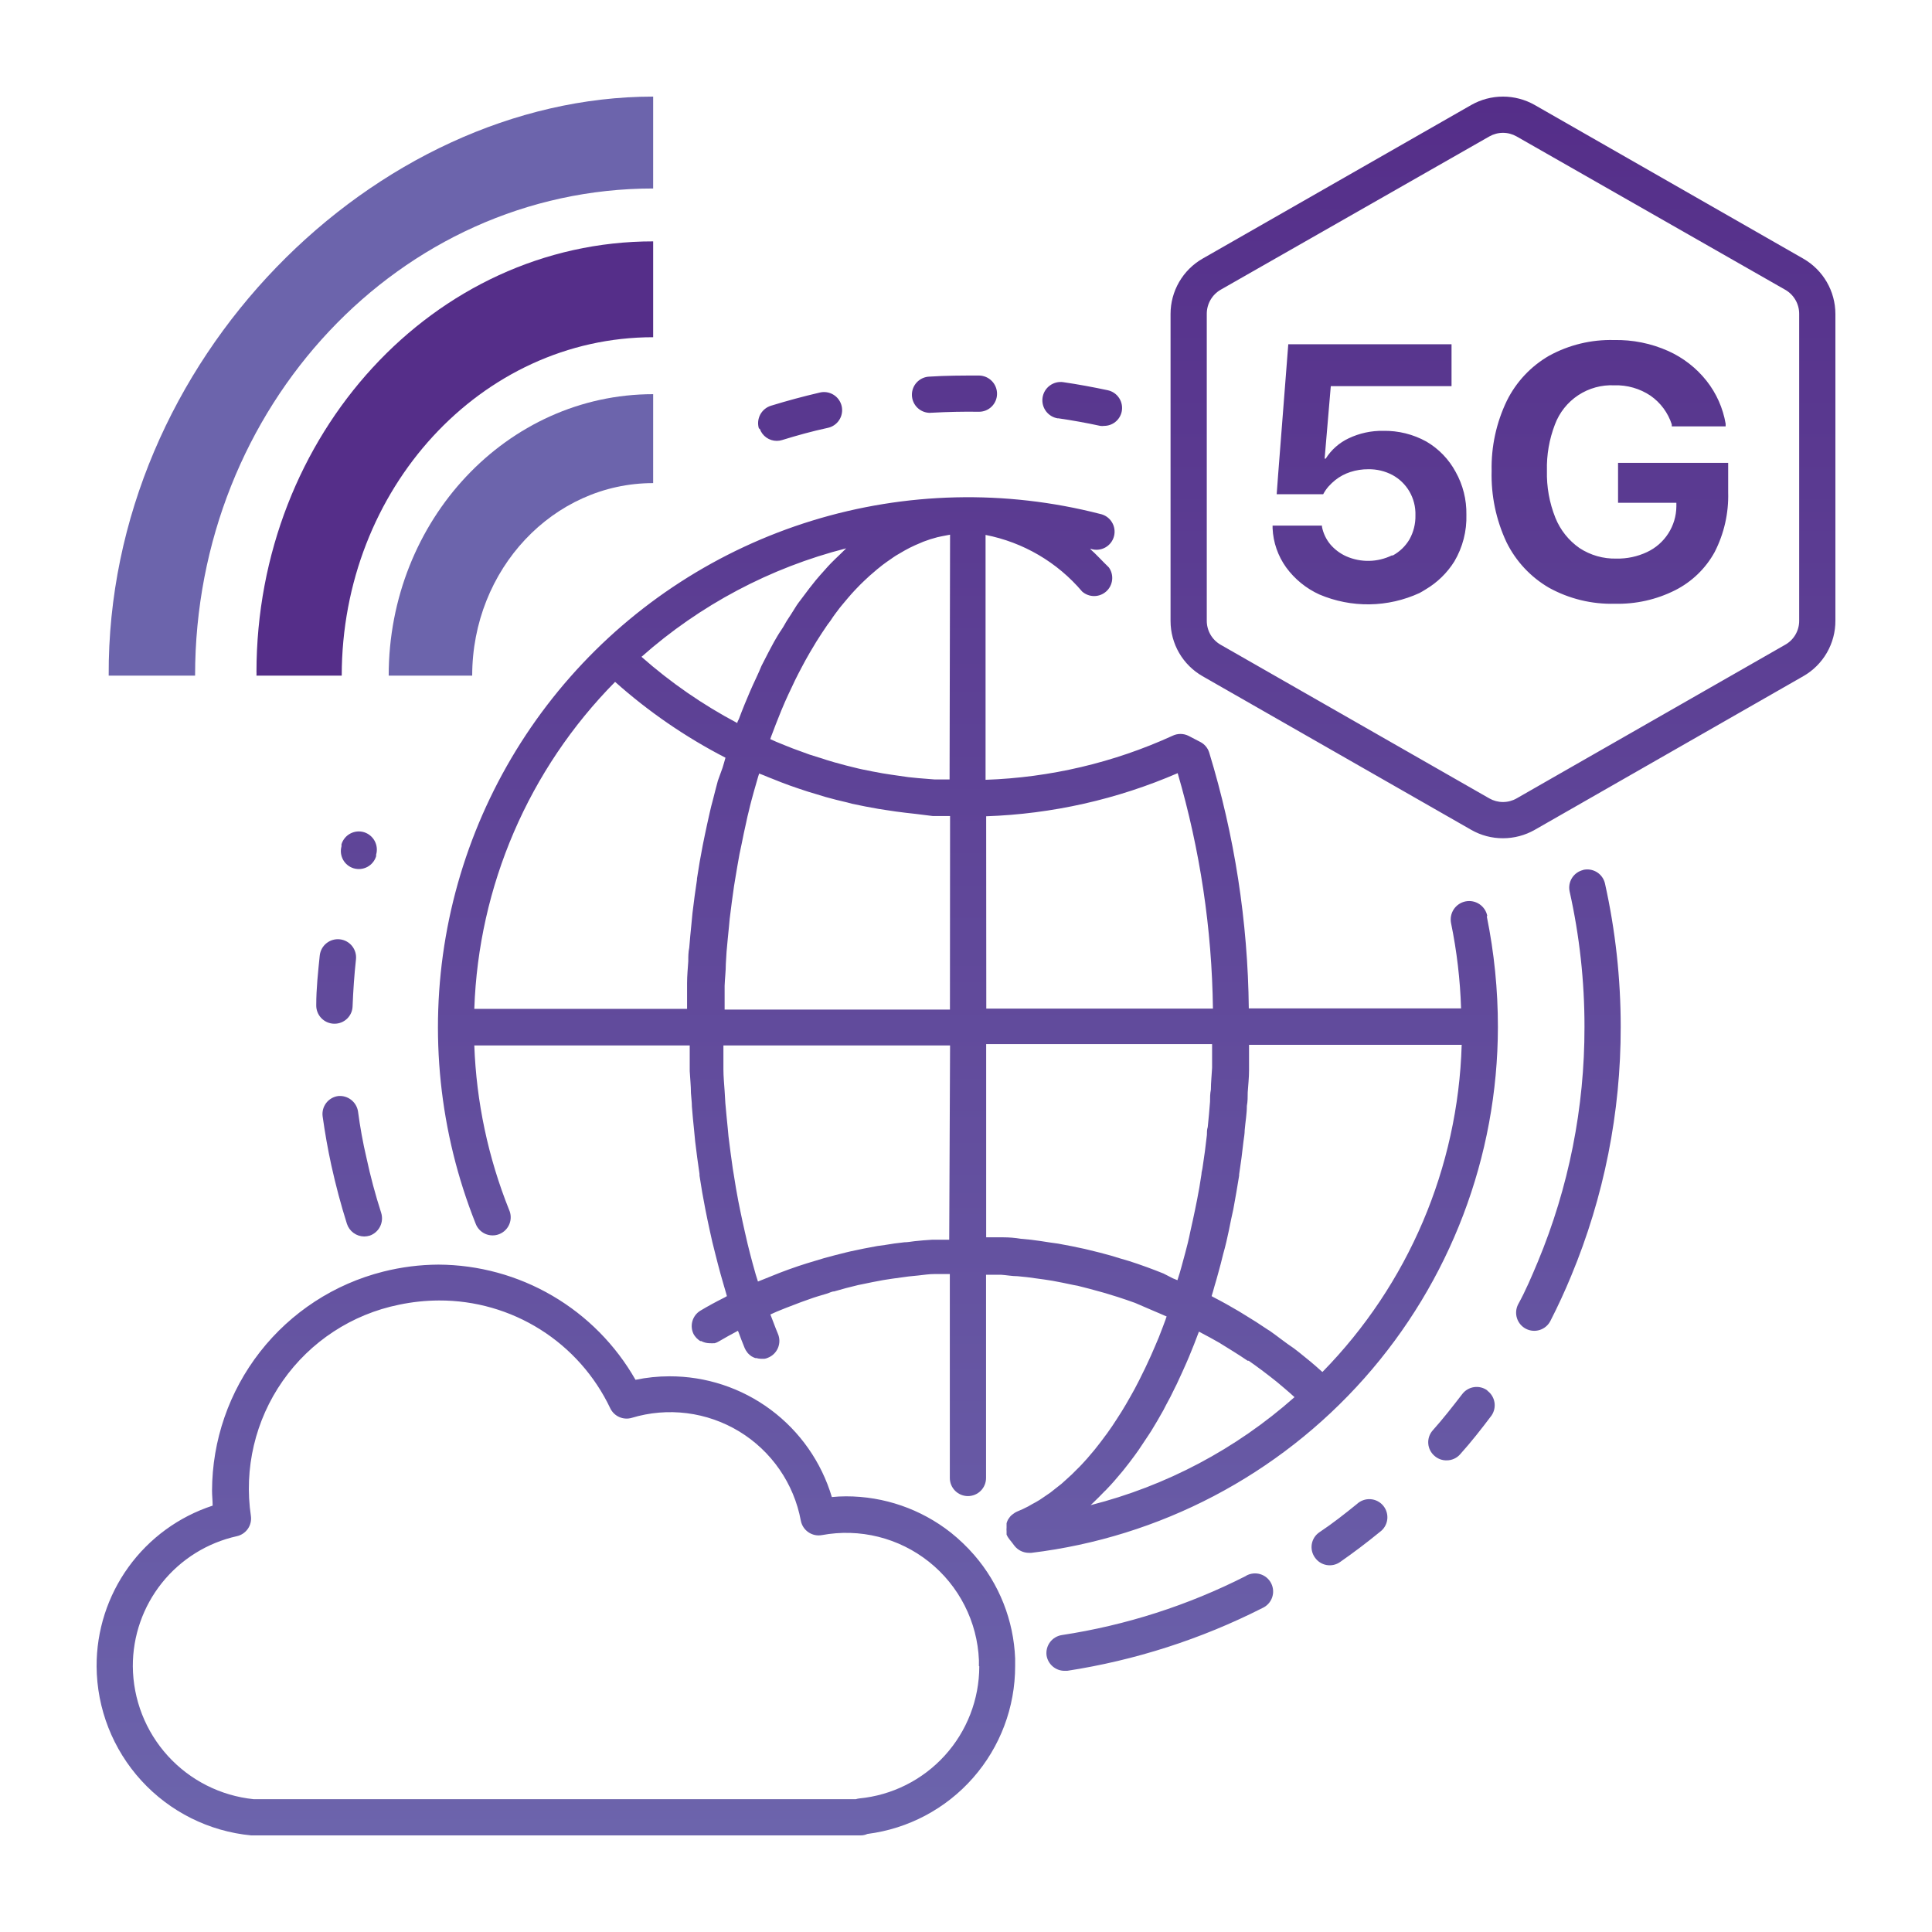
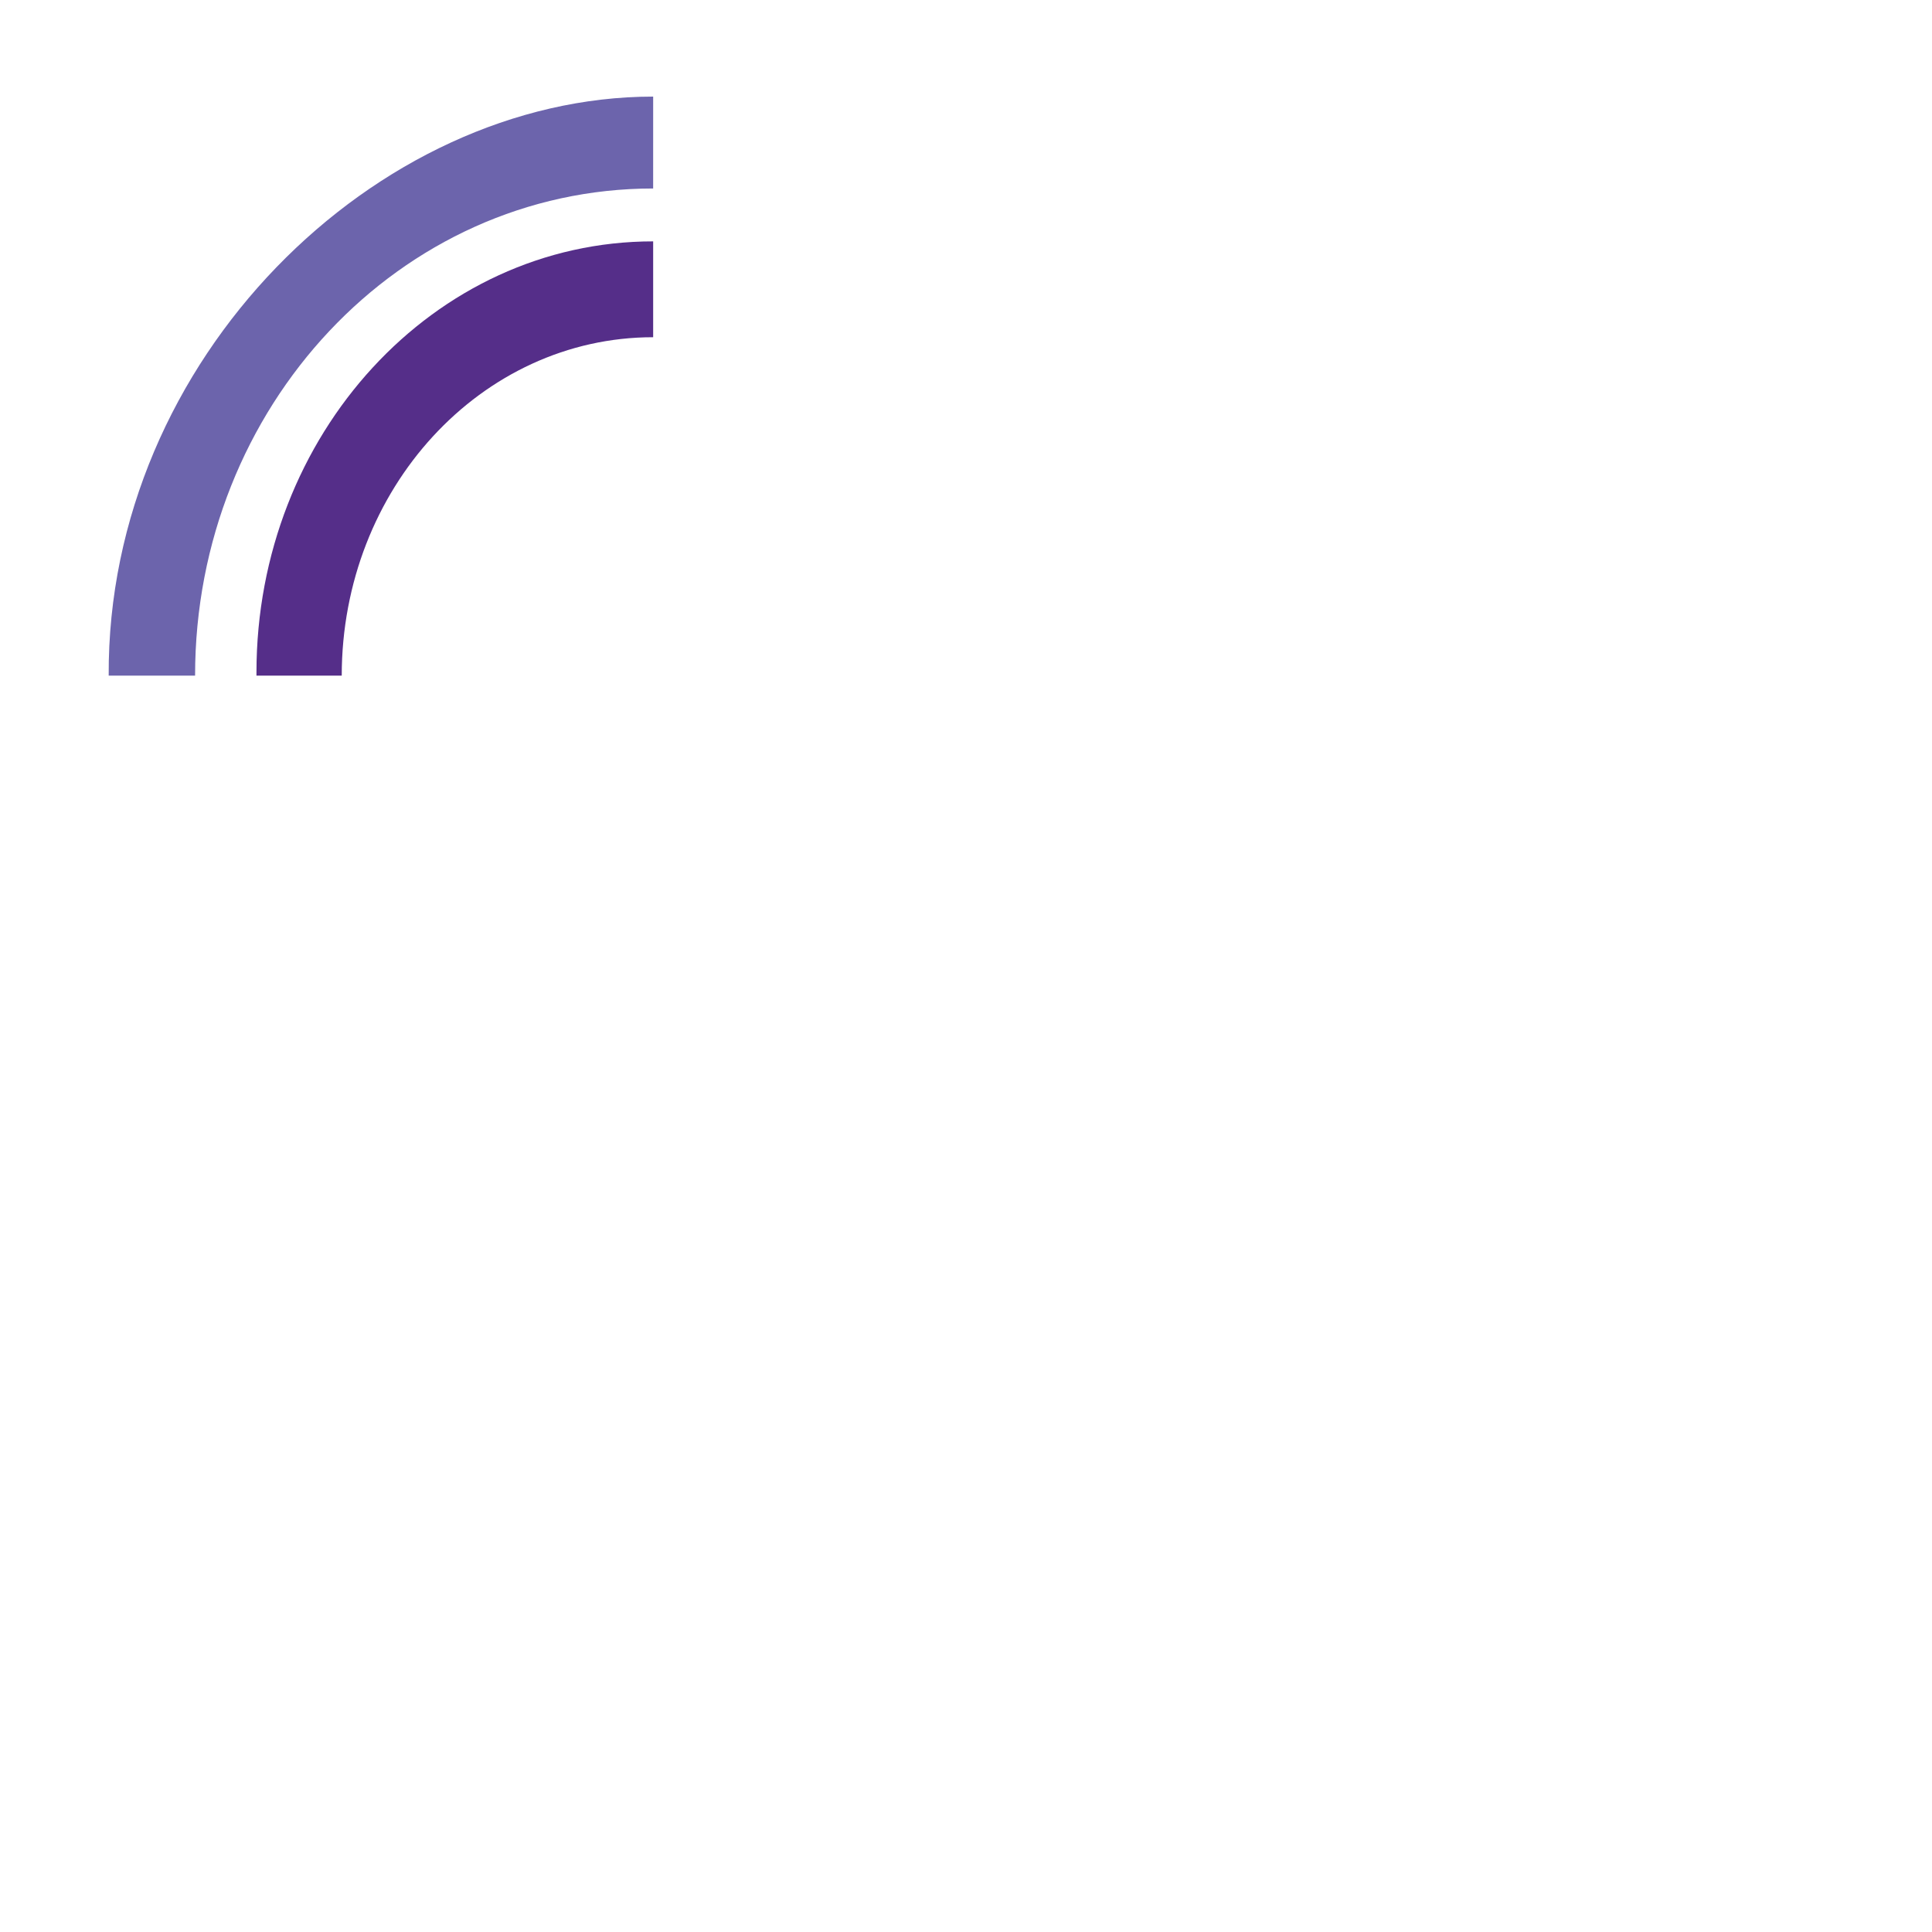
<svg xmlns="http://www.w3.org/2000/svg" width="160" height="160" viewBox="0 0 160 160" fill="none">
-   <path d="M26.19 83.23C26.19 81.87 26.34 80.49 26.48 79.13C26.523 78.732 26.721 78.367 27.033 78.116C27.344 77.865 27.742 77.747 28.14 77.79C28.538 77.832 28.903 78.031 29.154 78.342C29.405 78.654 29.523 79.052 29.48 79.45C29.34 80.73 29.25 82.04 29.2 83.33C29.19 83.718 29.028 84.087 28.75 84.358C28.471 84.629 28.099 84.78 27.71 84.78H27.65C27.251 84.767 26.874 84.597 26.6 84.306C26.327 84.016 26.179 83.629 26.19 83.23ZM29.65 92.05C29.591 91.666 29.387 91.32 29.08 91.082C28.773 90.844 28.387 90.732 28 90.77C27.606 90.825 27.25 91.033 27.01 91.35C26.77 91.667 26.666 92.066 26.72 92.46C26.91 93.82 27.15 95.18 27.44 96.51C27.8 98.14 28.23 99.77 28.73 101.35C28.828 101.653 29.02 101.917 29.276 102.105C29.533 102.294 29.842 102.397 30.16 102.4C30.316 102.397 30.471 102.373 30.62 102.33C30.991 102.2 31.297 101.932 31.474 101.581C31.651 101.231 31.685 100.825 31.57 100.45C31.087 98.951 30.68 97.429 30.35 95.89C30.05 94.62 29.82 93.33 29.65 92.05ZM29.29 71.91C29.669 72.022 30.078 71.98 30.426 71.793C30.774 71.605 31.035 71.288 31.15 70.91V70.78C31.26 70.401 31.216 69.994 31.029 69.646C30.842 69.298 30.527 69.038 30.15 68.92C29.77 68.805 29.359 68.845 29.008 69.033C28.657 69.22 28.396 69.539 28.28 69.92V70.09C28.178 70.465 28.226 70.865 28.415 71.206C28.603 71.546 28.918 71.798 29.29 71.91ZM103.19 130.51C98.398 132.947 93.246 134.601 87.93 135.41C87.543 135.472 87.195 135.681 86.96 135.995C86.725 136.308 86.621 136.701 86.67 137.09C86.725 137.444 86.904 137.768 87.175 138.002C87.446 138.237 87.792 138.367 88.15 138.37H88.38C94.011 137.502 99.469 135.747 104.55 133.17C104.735 133.087 104.902 132.967 105.039 132.817C105.177 132.668 105.283 132.492 105.35 132.3C105.418 132.108 105.446 131.905 105.432 131.702C105.419 131.5 105.364 131.302 105.272 131.121C105.18 130.94 105.052 130.779 104.896 130.649C104.74 130.519 104.559 130.422 104.364 130.364C104.169 130.306 103.965 130.288 103.763 130.312C103.561 130.335 103.366 130.399 103.19 130.5V130.51ZM123.19 115.16C122.872 114.921 122.472 114.819 122.078 114.875C121.684 114.931 121.329 115.142 121.09 115.46C120.32 116.46 119.5 117.51 118.65 118.46C118.519 118.607 118.42 118.779 118.356 118.966C118.293 119.153 118.268 119.35 118.282 119.546C118.295 119.743 118.349 119.935 118.438 120.11C118.527 120.286 118.65 120.442 118.8 120.57C119.075 120.815 119.432 120.947 119.8 120.94C120.014 120.942 120.226 120.897 120.421 120.809C120.616 120.721 120.79 120.592 120.93 120.43C121.83 119.43 122.7 118.32 123.52 117.23C123.743 116.906 123.83 116.508 123.763 116.121C123.696 115.734 123.479 115.389 123.16 115.16H123.19ZM112.37 124.56C111.37 125.37 110.37 126.16 109.26 126.9C109.098 127.011 108.959 127.153 108.852 127.318C108.746 127.484 108.673 127.669 108.639 127.862C108.604 128.056 108.609 128.254 108.652 128.446C108.695 128.638 108.776 128.82 108.89 128.98C109.001 129.143 109.144 129.283 109.31 129.391C109.475 129.499 109.661 129.572 109.856 129.608C110.05 129.643 110.25 129.639 110.443 129.597C110.636 129.554 110.818 129.474 110.98 129.36C112.1 128.58 113.21 127.74 114.26 126.88C114.429 126.761 114.571 126.61 114.678 126.434C114.786 126.258 114.855 126.062 114.884 125.858C114.912 125.654 114.898 125.446 114.842 125.248C114.787 125.05 114.691 124.865 114.561 124.705C114.431 124.545 114.269 124.414 114.086 124.32C113.903 124.225 113.703 124.169 113.497 124.156C113.292 124.142 113.085 124.171 112.892 124.241C112.698 124.31 112.52 124.419 112.37 124.56ZM131.11 72.05C130.727 72.141 130.395 72.378 130.186 72.711C129.976 73.044 129.906 73.446 129.99 73.83C130.812 77.51 131.224 81.269 131.22 85.04C131.233 91.722 129.917 98.34 127.35 104.51C126.85 105.7 126.35 106.89 125.72 108.03C125.54 108.385 125.508 108.798 125.632 109.177C125.756 109.555 126.025 109.87 126.38 110.05C126.736 110.23 127.148 110.262 127.527 110.138C127.906 110.014 128.22 109.745 128.4 109.39C129.02 108.18 129.6 106.92 130.12 105.66C132.837 99.125 134.231 92.117 134.22 85.04C134.221 81.051 133.785 77.074 132.92 73.18C132.877 72.983 132.794 72.797 132.677 72.633C132.561 72.469 132.412 72.329 132.24 72.224C132.068 72.119 131.877 72.049 131.678 72.019C131.479 71.989 131.275 71.999 131.08 72.05H131.11ZM87.63 34.64C88.8 34.81 89.97 35.02 91.12 35.27C91.226 35.285 91.334 35.285 91.44 35.27C91.777 35.269 92.105 35.154 92.368 34.943C92.631 34.733 92.815 34.439 92.89 34.11C92.933 33.917 92.937 33.719 92.903 33.525C92.869 33.33 92.797 33.145 92.691 32.979C92.585 32.812 92.448 32.669 92.286 32.556C92.125 32.443 91.943 32.362 91.75 32.32C90.53 32.06 89.29 31.83 88.06 31.65C87.662 31.591 87.258 31.694 86.935 31.934C86.612 32.174 86.398 32.532 86.34 32.93C86.282 33.328 86.384 33.732 86.624 34.055C86.864 34.377 87.222 34.592 87.62 34.65L87.63 34.64ZM62.92 35.51C63.022 35.803 63.213 36.056 63.465 36.235C63.718 36.414 64.02 36.511 64.33 36.51C64.483 36.511 64.635 36.487 64.78 36.44C66.01 36.06 67.27 35.71 68.53 35.44C68.728 35.401 68.916 35.323 69.082 35.21C69.249 35.097 69.392 34.952 69.501 34.783C69.611 34.614 69.685 34.424 69.719 34.226C69.754 34.027 69.748 33.824 69.703 33.628C69.657 33.431 69.572 33.246 69.453 33.084C69.335 32.921 69.184 32.784 69.011 32.681C68.839 32.577 68.647 32.51 68.447 32.482C68.248 32.454 68.045 32.467 67.85 32.52C66.52 32.83 65.18 33.19 63.85 33.6C63.66 33.658 63.484 33.753 63.331 33.88C63.178 34.006 63.051 34.162 62.958 34.337C62.865 34.513 62.808 34.705 62.789 34.903C62.771 35.101 62.791 35.3 62.85 35.49C62.85 35.49 62.91 35.5 62.92 35.51ZM77.09 34.18H77.18C78.46 34.11 79.77 34.08 81.07 34.1C81.464 34.103 81.842 33.95 82.123 33.674C82.404 33.399 82.565 33.023 82.57 32.63C82.576 32.231 82.423 31.846 82.146 31.56C81.868 31.273 81.489 31.108 81.09 31.1C79.72 31.1 78.33 31.1 76.98 31.19C76.783 31.195 76.589 31.239 76.409 31.319C76.229 31.4 76.067 31.515 75.931 31.657C75.657 31.946 75.51 32.332 75.52 32.73C75.531 33.128 75.699 33.505 75.988 33.779C76.277 34.053 76.662 34.2 77.06 34.19L77.09 34.18ZM152 26V51.39C152.006 52.325 151.762 53.245 151.295 54.055C150.827 54.865 150.153 55.537 149.34 56L129.59 67.3L127.09 68.73C126.291 69.182 125.388 69.42 124.47 69.42C123.552 69.423 122.648 69.185 121.85 68.73L99.59 56C98.785 55.539 98.115 54.874 97.65 54.072C97.184 53.269 96.94 52.358 96.94 51.43V26C96.94 25.071 97.185 24.158 97.65 23.354C98.115 22.55 98.784 21.883 99.59 21.42L121.85 8.69C122.649 8.238 123.552 8 124.47 8C125.388 8 126.291 8.238 127.09 8.69L149.34 21.42C150.147 21.882 150.818 22.549 151.285 23.353C151.752 24.157 151.998 25.07 152 26ZM149 26C149.003 25.595 148.897 25.196 148.695 24.845C148.493 24.493 148.202 24.202 147.85 24L125.6 11.3C125.256 11.104 124.866 11 124.47 11C124.074 11 123.684 11.104 123.34 11.3L101.08 24C100.731 24.204 100.442 24.496 100.242 24.847C100.042 25.198 99.938 25.596 99.94 26V51.39C99.936 51.794 100.039 52.193 100.239 52.544C100.44 52.896 100.73 53.188 101.08 53.39L123.34 66.12C123.684 66.316 124.074 66.42 124.47 66.42C124.866 66.42 125.256 66.316 125.6 66.12L128.48 64.47L147.85 53.39C148.203 53.19 148.496 52.899 148.698 52.547C148.9 52.195 149.005 51.796 149 51.39V26ZM118.13 36.57C117.036 35.964 115.801 35.657 114.55 35.68C113.562 35.663 112.583 35.875 111.69 36.3C110.91 36.667 110.251 37.25 109.79 37.98H109.7L110.21 31.98H120.21V28.51H106.69L105.85 39.3L105.73 40.93H109.58C109.702 40.701 109.85 40.486 110.02 40.29C110.195 40.095 110.386 39.914 110.59 39.75C110.961 39.459 111.381 39.235 111.83 39.09C112.311 38.934 112.814 38.857 113.32 38.86C114.017 38.849 114.705 39.014 115.32 39.34C115.895 39.654 116.375 40.117 116.71 40.68C117.065 41.285 117.242 41.978 117.22 42.68C117.235 43.379 117.062 44.07 116.72 44.68C116.389 45.234 115.916 45.69 115.35 46H115.26C114.674 46.283 114.034 46.437 113.383 46.449C112.732 46.461 112.086 46.332 111.49 46.07C110.978 45.84 110.523 45.498 110.16 45.07C109.819 44.653 109.586 44.158 109.48 43.63V43.53H105.39V43.75C105.441 44.92 105.834 46.05 106.52 47C107.228 47.965 108.171 48.733 109.26 49.23C110.575 49.79 111.993 50.069 113.423 50.049C114.852 50.028 116.262 49.708 117.56 49.11C117.74 49.02 117.9 48.91 118.07 48.81C119.033 48.24 119.846 47.448 120.44 46.5C121.134 45.327 121.481 43.982 121.44 42.62C121.462 41.382 121.155 40.16 120.55 39.08C119.989 38.037 119.152 37.169 118.13 36.57ZM134 41.64H138.83V41.94C138.822 42.735 138.59 43.511 138.16 44.18C137.73 44.849 137.12 45.383 136.4 45.72C135.607 46.094 134.737 46.278 133.86 46.26C132.779 46.286 131.715 45.983 130.81 45.39C129.913 44.766 129.218 43.894 128.81 42.88C128.314 41.641 128.076 40.314 128.11 38.98C128.077 37.676 128.302 36.378 128.77 35.16C129.14 34.167 129.816 33.317 130.7 32.732C131.584 32.148 132.631 31.86 133.69 31.91C134.755 31.876 135.805 32.177 136.69 32.77C137.521 33.35 138.139 34.186 138.45 35.15V35.31H142.91V35.09C142.688 33.793 142.145 32.573 141.33 31.54C140.486 30.475 139.399 29.628 138.16 29.07C136.746 28.438 135.209 28.127 133.66 28.16C131.787 28.111 129.934 28.559 128.29 29.46C126.781 30.331 125.563 31.628 124.79 33.19C123.918 35 123.486 36.991 123.53 39C123.475 41.035 123.896 43.056 124.76 44.9C125.537 46.481 126.766 47.797 128.29 48.68C129.954 49.595 131.832 50.051 133.73 50C135.464 50.044 137.181 49.659 138.73 48.88C140.114 48.18 141.254 47.079 142 45.72C142.784 44.19 143.169 42.488 143.12 40.77V38.33H134V41.64ZM84.07 137.35C84.07 137.56 84.07 137.76 84.07 137.97C84.075 141.382 82.834 144.678 80.58 147.239C78.327 149.801 75.215 151.451 71.83 151.88C71.655 151.961 71.463 152.002 71.27 152H20.8C17.312 151.666 14.071 150.049 11.707 147.462C9.342 144.876 8.021 141.504 8 138C7.988 135.05 8.911 132.172 10.638 129.78C12.365 127.388 14.806 125.606 17.61 124.69C17.61 124.26 17.56 123.86 17.56 123.46C17.57 119.289 18.969 115.24 21.537 111.953C24.105 108.666 27.695 106.328 31.74 105.31C33.234 104.933 34.769 104.738 36.31 104.73C39.629 104.745 42.885 105.635 45.75 107.31C48.615 108.985 50.988 111.386 52.63 114.27C53.551 114.078 54.489 113.981 55.43 113.98C58.453 113.97 61.397 114.939 63.823 116.742C66.249 118.544 68.027 121.083 68.89 123.98C69.279 123.94 69.669 123.92 70.06 123.92C73.209 123.915 76.266 124.972 78.74 126.92C79.442 127.48 80.091 128.102 80.68 128.78C82.751 131.168 83.947 134.191 84.07 137.35ZM81.07 137.97C81.07 137.8 81.07 137.65 81.07 137.48C81.004 135.906 80.6 134.364 79.885 132.96C79.171 131.555 78.164 130.32 76.931 129.339C75.699 128.358 74.27 127.653 72.741 127.271C71.212 126.89 69.619 126.842 68.07 127.13C67.876 127.166 67.677 127.164 67.485 127.123C67.292 127.082 67.109 127.004 66.947 126.892C66.784 126.781 66.645 126.639 66.537 126.473C66.43 126.308 66.356 126.124 66.32 125.93C66.037 124.41 65.436 122.967 64.557 121.696C63.678 120.424 62.541 119.351 61.221 118.548C59.9 117.746 58.424 117.23 56.891 117.036C55.357 116.841 53.8 116.972 52.32 117.42C51.978 117.522 51.611 117.498 51.285 117.353C50.958 117.208 50.694 116.952 50.54 116.63C49.268 113.949 47.259 111.685 44.748 110.104C42.237 108.523 39.328 107.689 36.36 107.7C35.248 107.704 34.139 107.821 33.05 108.05C29.15 108.839 25.702 111.096 23.419 114.355C21.136 117.614 20.191 121.625 20.78 125.56C20.829 125.931 20.737 126.308 20.523 126.615C20.308 126.922 19.986 127.138 19.62 127.22C17.169 127.763 14.977 129.129 13.409 131.09C11.841 133.051 10.991 135.489 11 138C11.02 140.743 12.052 143.382 13.897 145.412C15.742 147.442 18.271 148.719 21 149H70.88C70.968 148.97 71.058 148.95 71.15 148.94C73.872 148.679 76.398 147.414 78.238 145.391C80.077 143.369 81.098 140.734 81.1 138L81.07 137.97ZM123.13 75.89C123.743 78.905 124.051 81.973 124.05 85.05C124.038 95.775 120.101 106.125 112.983 114.147C105.865 122.17 96.057 127.311 85.41 128.6H85.23C84.993 128.602 84.758 128.549 84.544 128.445C84.331 128.341 84.144 128.189 84 128C83.88 127.83 83.75 127.67 83.62 127.51L83.56 127.43C83.478 127.326 83.411 127.212 83.36 127.09C83.36 127.04 83.36 126.98 83.36 126.92V126.82C83.35 126.713 83.35 126.606 83.36 126.5C83.355 126.403 83.355 126.306 83.36 126.21V126.15C83.381 126.074 83.407 126.001 83.44 125.93C83.459 125.898 83.475 125.864 83.49 125.83L83.61 125.66L83.68 125.57C83.732 125.515 83.789 125.464 83.85 125.42C83.85 125.42 83.85 125.42 83.93 125.36C84.016 125.292 84.11 125.235 84.21 125.19C84.534 125.06 84.851 124.913 85.16 124.75L85.47 124.57C85.68 124.46 85.88 124.35 86.09 124.22L86.46 123.97L87 123.6L87.39 123.29L87.9 122.89L88.3 122.53L88.78 122.09L89.18 121.69C89.34 121.54 89.49 121.38 89.65 121.21L90.04 120.78L90.49 120.25C90.62 120.1 90.75 119.94 90.87 119.78C90.99 119.62 91.17 119.41 91.31 119.21C91.45 119.01 91.56 118.88 91.69 118.7L92.11 118.1L92.47 117.55L92.88 116.91L93.23 116.33L93.62 115.65L93.96 115.04L94.34 114.31L94.65 113.68C94.78 113.43 94.9 113.17 95.02 112.91L95.32 112.26L95.68 111.43C95.77 111.21 95.86 110.99 95.96 110.77L96.3 109.89C96.38 109.66 96.47 109.44 96.55 109.22C96.55 109.15 96.6 109.09 96.62 109.03L96.12 108.81L95.37 108.49L94 107.9L93.26 107.64C92.793 107.48 92.323 107.33 91.85 107.19C91.65 107.13 91.45 107.06 91.24 107.01C90.57 106.82 89.89 106.64 89.24 106.48L88.91 106.42C88.33 106.29 87.75 106.18 87.17 106.07L86.46 105.96L85.06 105.77L84.27 105.69C83.82 105.69 83.36 105.6 82.91 105.57H82.12H81.66V122.4C81.66 122.798 81.502 123.179 81.221 123.461C80.939 123.742 80.558 123.9 80.16 123.9C79.762 123.9 79.381 123.742 79.1 123.461C78.818 123.179 78.66 122.798 78.66 122.4V105.51H78.19H77.41C76.95 105.51 76.5 105.58 76.05 105.63L75.25 105.71L73.86 105.9L73.15 106.01C72.56 106.12 71.97 106.23 71.38 106.36L71.08 106.42C70.4 106.58 69.72 106.76 69.08 106.95C68.88 106.95 68.69 107.07 68.49 107.13C68.01 107.27 67.49 107.42 67.06 107.58L66.33 107.84L65.05 108.33L64.31 108.63L63.8 108.86C63.87 109.05 63.94 109.24 64.02 109.43C64.042 109.501 64.069 109.572 64.1 109.64C64.2 109.9 64.3 110.17 64.42 110.45C64.501 110.636 64.543 110.836 64.545 111.039C64.546 111.242 64.506 111.443 64.428 111.629C64.349 111.816 64.234 111.986 64.088 112.127C63.942 112.268 63.77 112.378 63.58 112.45C63.491 112.49 63.397 112.517 63.3 112.53H63.2H63.02C62.892 112.525 62.764 112.504 62.64 112.47H62.55C62.439 112.43 62.332 112.38 62.23 112.32C62.125 112.247 62.027 112.164 61.94 112.07L61.88 111.99C61.795 111.883 61.724 111.765 61.67 111.64C61.48 111.17 61.31 110.74 61.16 110.32C61.145 110.282 61.129 110.246 61.11 110.21C60.58 110.49 60.06 110.78 59.53 111.09C59.424 111.154 59.309 111.204 59.19 111.24H59.1C59.007 111.25 58.913 111.25 58.82 111.24H58.74C58.506 111.232 58.277 111.171 58.07 111.06H57.99C57.91 111.012 57.837 110.955 57.77 110.89L57.7 110.83C57.616 110.74 57.539 110.643 57.47 110.54C57.283 110.202 57.235 109.804 57.336 109.431C57.436 109.058 57.678 108.738 58.01 108.54C58.66 108.15 59.31 107.8 60.01 107.45L60.2 107.34C60.12 107.07 60.05 106.79 59.96 106.51L59.66 105.46C59.51 104.93 59.38 104.39 59.24 103.85C59.16 103.51 59.07 103.16 58.99 102.85C58.85 102.24 58.72 101.63 58.59 101.02L58.41 100.13C58.23 99.22 58.07 98.3 57.93 97.36C57.93 97.36 57.93 97.27 57.93 97.22C57.797 96.326 57.677 95.427 57.57 94.52L57.48 93.58C57.41 92.93 57.35 92.29 57.3 91.64C57.3 91.26 57.24 90.89 57.22 90.51C57.22 89.91 57.15 89.31 57.12 88.7C57.12 88.31 57.12 87.91 57.12 87.51C57.12 87.11 57.12 86.89 57.12 86.58H39.28C39.449 91.249 40.423 95.853 42.16 100.19C42.244 100.374 42.29 100.574 42.294 100.776C42.299 100.979 42.263 101.18 42.187 101.368C42.112 101.556 42 101.727 41.857 101.87C41.714 102.013 41.543 102.126 41.355 102.202C41.167 102.278 40.966 102.315 40.764 102.31C40.561 102.306 40.362 102.261 40.177 102.178C39.993 102.094 39.827 101.974 39.69 101.825C39.553 101.676 39.447 101.501 39.38 101.31C36.384 93.78 35.53 85.568 36.913 77.583C38.296 69.598 41.863 62.152 47.218 56.069C52.573 49.986 59.507 45.505 67.252 43.12C74.997 40.736 83.251 40.542 91.1 42.56C91.3 42.6 91.49 42.68 91.658 42.796C91.826 42.912 91.968 43.061 92.076 43.234C92.185 43.407 92.257 43.6 92.288 43.801C92.319 44.003 92.309 44.209 92.258 44.406C92.207 44.604 92.116 44.789 91.991 44.95C91.866 45.111 91.709 45.245 91.531 45.344C91.352 45.442 91.155 45.503 90.952 45.523C90.749 45.543 90.544 45.522 90.35 45.46H90.28C90.81 45.93 91.28 46.46 91.83 46.99C92.045 47.289 92.142 47.657 92.102 48.023C92.063 48.39 91.891 48.729 91.617 48.976C91.344 49.223 90.99 49.361 90.621 49.364C90.253 49.366 89.897 49.233 89.62 48.99C87.564 46.563 84.742 44.909 81.62 44.3V64.58C86.966 64.397 92.224 63.16 97.09 60.94C97.298 60.836 97.528 60.782 97.76 60.782C97.993 60.782 98.222 60.836 98.43 60.94L99.43 61.46C99.77 61.643 100.025 61.952 100.14 62.32C102.239 69.19 103.344 76.326 103.42 83.51H121C120.925 81.137 120.648 78.775 120.17 76.45C120.131 76.253 120.131 76.05 120.17 75.853C120.208 75.656 120.286 75.469 120.397 75.301C120.509 75.134 120.652 74.991 120.819 74.879C120.986 74.767 121.173 74.689 121.37 74.65C121.567 74.611 121.77 74.61 121.967 74.649C122.164 74.688 122.352 74.766 122.519 74.877C122.686 74.989 122.829 75.132 122.941 75.299C123.053 75.466 123.131 75.653 123.17 75.85L123.13 75.89ZM53.13 54.4C55.548 56.533 58.21 58.372 61.06 59.88C61.06 59.77 61.14 59.66 61.19 59.55C61.34 59.13 61.51 58.73 61.67 58.32L62.09 57.32C62.26 56.92 62.44 56.53 62.62 56.15C62.8 55.77 62.91 55.51 63.06 55.15L63.63 54.04C63.79 53.75 63.94 53.44 64.1 53.16C64.26 52.88 64.5 52.46 64.71 52.16C64.92 51.86 65.03 51.61 65.2 51.35C65.37 51.09 65.63 50.7 65.84 50.35C66.05 50 66.18 49.85 66.36 49.61C66.54 49.37 66.81 49.01 67.03 48.72L67.57 48.04C67.8 47.76 68.04 47.5 68.28 47.23C68.52 46.96 68.64 46.82 68.83 46.63C69.02 46.44 69.33 46.13 69.59 45.89C69.85 45.65 69.91 45.56 70.08 45.41C63.791 47.013 57.977 50.095 53.12 54.4H53.13ZM59.84 63.58C59.93 63.31 60 63.02 60.08 62.75C56.781 61.05 53.71 58.94 50.94 56.47C43.788 63.71 39.624 73.378 39.28 83.55H56.9C56.9 83.23 56.9 82.92 56.9 82.61C56.9 82.3 56.9 81.82 56.9 81.42C56.9 80.82 56.96 80.21 57 79.61C57 79.24 57 78.86 57.08 78.49C57.133 77.823 57.194 77.173 57.26 76.54L57.35 75.6C57.46 74.68 57.58 73.77 57.72 72.86C57.715 72.83 57.715 72.8 57.72 72.77C57.86 71.83 58.02 70.91 58.2 69.99L58.38 69.11C58.51 68.5 58.64 67.88 58.78 67.28C58.86 66.93 58.94 66.59 59.03 66.28C59.17 65.74 59.3 65.2 59.45 64.66L59.84 63.58ZM78.68 86.58H59.91C59.91 86.87 59.91 87.17 59.91 87.46C59.91 87.75 59.91 88.19 59.91 88.55C59.91 89.15 59.97 89.75 60.01 90.35L60.07 91.35C60.13 92.05 60.2 92.75 60.27 93.45L60.33 94.1C60.44 95.01 60.56 95.91 60.69 96.81L60.78 97.35C60.887 98.056 61.007 98.757 61.14 99.45L61.32 100.34C61.44 100.91 61.56 101.48 61.69 102.04C61.76 102.36 61.84 102.68 61.92 103.04C62.05 103.58 62.19 104.11 62.33 104.63C62.42 104.94 62.5 105.25 62.59 105.56L62.77 106.13L63.15 105.98L63.92 105.67C64.37 105.48 64.83 105.31 65.29 105.14L66.09 104.86C66.57 104.7 67.05 104.55 67.53 104.41L68.26 104.19C68.86 104.02 69.47 103.87 70.07 103.72L70.45 103.63C71.18 103.47 71.92 103.32 72.66 103.19L73.31 103.1C73.84 103.01 74.31 102.94 74.9 102.88C75.18 102.88 75.46 102.82 75.74 102.79C76.22 102.737 76.7 102.697 77.18 102.67H78.06H78.61L78.68 86.58ZM78.68 67.58C78.5 67.58 78.32 67.58 78.13 67.58H77.25L75.8 67.4L75 67.31C74.46 67.25 73.93 67.17 73.41 67.09L72.76 66.99C72.01 66.86 71.28 66.72 70.55 66.56L70.18 66.46C69.57 66.32 68.96 66.17 68.36 66L67.64 65.78C67.15 65.64 66.64 65.48 66.18 65.32L65.4 65.05C64.93 64.88 64.46 64.7 64 64.51C63.75 64.41 63.5 64.32 63.26 64.21L62.87 64.06C62.81 64.24 62.75 64.43 62.7 64.62L62.43 65.56C62.29 66.08 62.15 66.56 62.02 67.14C61.94 67.46 61.86 67.77 61.79 68.14C61.66 68.71 61.54 69.27 61.43 69.84C61.37 70.14 61.3 70.44 61.24 70.74C61.11 71.43 61 72.12 60.88 72.83L60.79 73.38C60.66 74.27 60.54 75.18 60.43 76.09L60.37 76.74C60.3 77.43 60.23 78.13 60.17 78.83L60.11 79.83C60.11 80.43 60.03 81.03 60.01 81.64C60.01 82 60.01 82.36 60.01 82.72C60.01 83.08 60.01 83.31 60.01 83.61H78.67L78.68 67.58ZM78.68 44.28L78 44.41L77.63 44.49C77.237 44.59 76.849 44.714 76.47 44.86L76.26 44.95C75.95 45.08 75.64 45.21 75.33 45.37L74.92 45.59L74.2 46.01C74.05 46.1 73.91 46.21 73.76 46.31C73.61 46.41 73.31 46.62 73.1 46.78L72.65 47.14L72.01 47.69L71.57 48.1C71.357 48.3 71.147 48.51 70.94 48.73C70.8 48.88 70.66 49.02 70.53 49.17C70.4 49.32 70.1 49.66 69.89 49.92C69.68 50.18 69.64 50.21 69.52 50.37C69.4 50.53 69.04 50.99 68.8 51.37C68.72 51.49 68.63 51.6 68.54 51.72C68.22 52.18 67.91 52.66 67.6 53.15C67.54 53.24 67.49 53.33 67.44 53.42C67.19 53.83 66.94 54.25 66.7 54.69L66.4 55.25C66.21 55.61 66.02 55.97 65.84 56.34C65.73 56.56 65.63 56.79 65.52 57.02C65.41 57.25 65.18 57.73 65.02 58.1L64.7 58.85C64.55 59.22 64.4 59.59 64.25 59.98L63.95 60.77C63.89 60.91 63.84 61.06 63.79 61.21L64.28 61.43L65.04 61.74C65.46 61.913 65.88 62.073 66.3 62.22L67.04 62.49C67.51 62.65 68.04 62.79 68.46 62.94L69.06 63.12C69.74 63.31 70.41 63.49 71.06 63.64L71.37 63.71C71.96 63.83 72.54 63.95 73.13 64.05L73.84 64.16L75.23 64.36L76.02 64.44L77.39 64.55H78.17H78.64L78.68 44.28ZM81.68 83.53H100.45C100.365 76.928 99.382 70.368 97.53 64.03C92.513 66.202 87.134 67.413 81.67 67.6L81.68 83.53ZM97.14 105.87L97.51 106.02L97.69 105.45C97.78 105.14 97.87 104.83 97.95 104.52C98.1 104 98.23 103.47 98.37 102.93C98.44 102.62 98.52 102.3 98.59 101.93C98.72 101.37 98.84 100.8 98.96 100.23L99.14 99.34C99.273 98.673 99.394 97.973 99.5 97.24C99.5 97.06 99.57 96.88 99.59 96.7C99.73 95.8 99.85 94.9 99.95 93.99C99.95 93.77 99.95 93.55 100.02 93.34C100.09 92.64 100.16 91.94 100.21 91.24C100.21 90.91 100.21 90.58 100.28 90.24C100.28 89.64 100.35 89.04 100.38 88.44V87.35C100.38 87.06 100.38 86.76 100.38 86.47H81.67V102.47C81.85 102.47 82.03 102.47 82.21 102.47H83.1C83.58 102.47 84.06 102.51 84.54 102.59L85.38 102.67C85.91 102.74 86.44 102.81 86.97 102.9L87.62 102.99C88.36 103.12 89.1 103.27 89.83 103.43L90.2 103.52C90.81 103.66 91.41 103.82 92.02 103.99L92.74 104.21C93.23 104.35 93.74 104.5 94.19 104.66L94.98 104.94C95.44 105.11 95.9 105.28 96.36 105.47L97.14 105.87ZM107.2 115.7C106.92 115.45 106.65 115.2 106.37 114.97L105.74 114.44C104.98 113.83 104.21 113.25 103.41 112.69H103.32C102.55 112.16 101.76 111.69 100.96 111.19L100.19 110.76L99.29 110.28C99.03 110.99 98.75 111.68 98.47 112.36L98.26 112.85C98.04 113.36 97.81 113.85 97.58 114.35C97.49 114.55 97.4 114.74 97.3 114.93C97.06 115.43 96.81 115.93 96.55 116.39C96.49 116.52 96.42 116.65 96.35 116.78C96.02 117.37 95.69 117.94 95.35 118.49C95.28 118.61 95.2 118.71 95.13 118.83C94.85 119.257 94.57 119.677 94.29 120.09L93.96 120.55C93.68 120.93 93.4 121.3 93.11 121.66C93.02 121.77 92.93 121.89 92.83 122C92.45 122.46 92.07 122.9 91.67 123.31C91.612 123.378 91.548 123.442 91.48 123.5C91.15 123.85 90.81 124.18 90.48 124.5L90.32 124.65C96.576 123.062 102.36 120 107.19 115.72L107.2 115.7ZM121.06 86.53H103.44V87.46C103.44 87.86 103.44 88.26 103.44 88.65C103.44 89.26 103.37 89.86 103.33 90.47C103.33 90.84 103.33 91.21 103.26 91.59C103.26 92.24 103.14 92.89 103.08 93.59C103.08 93.9 103.02 94.21 102.98 94.52C102.88 95.44 102.76 96.36 102.62 97.26C102.616 97.293 102.616 97.327 102.62 97.36C102.47 98.29 102.31 99.22 102.14 100.14C102.08 100.43 102.01 100.72 101.95 101.01C101.83 101.63 101.7 102.24 101.56 102.85C101.48 103.19 101.39 103.53 101.3 103.85C101.17 104.39 101.03 104.93 100.88 105.46C100.79 105.82 100.68 106.16 100.58 106.51C100.48 106.86 100.43 107.07 100.34 107.34L100.48 107.42C101.2 107.79 101.9 108.18 102.59 108.59L103.03 108.86C103.71 109.27 104.37 109.69 105.03 110.14L105.15 110.21C105.82 110.68 106.47 111.21 107.15 111.66L107.59 112C108.22 112.5 108.83 113 109.43 113.55L109.52 113.62C116.63 106.367 120.747 96.702 121.05 86.55L121.06 86.53Z" fill="url(#paint0_linear_1603_2374)" />
-   <path fill-rule="evenodd" clip-rule="evenodd" d="M32.19 55.954L39.105 55.955C39.107 47.147 45.819 40.007 54.091 40.009L54.092 32.644C41.995 32.643 32.189 43.078 32.19 55.954Z" fill="#6C64AC" />
-   <path fill-rule="evenodd" clip-rule="evenodd" d="M21.239 55.691H21.245C21.245 55.779 21.239 55.866 21.239 55.955H28.301C28.305 40.475 39.851 27.927 54.092 27.927V27.664V20.252V19.989C35.948 19.988 21.239 35.973 21.239 55.691Z" fill="#552E89" />
+   <path fill-rule="evenodd" clip-rule="evenodd" d="M21.239 55.691C21.245 55.779 21.239 55.866 21.239 55.955H28.301C28.305 40.475 39.851 27.927 54.092 27.927V27.664V20.252V19.989C35.948 19.988 21.239 35.973 21.239 55.691Z" fill="#552E89" />
  <path fill-rule="evenodd" clip-rule="evenodd" d="M16.156 55.954C16.154 33.67 33.137 15.608 54.091 15.61L54.092 8C31.146 8 8.867 29.71 9.001 55.955L16.156 55.954Z" fill="#6C64AC" />
  <defs>
    <linearGradient id="paint0_linear_1603_2374" x1="80" y1="8" x2="80" y2="152" gradientUnits="userSpaceOnUse">
      <stop stop-color="#552E89" />
      <stop offset="1" stop-color="#6C64AC" />
    </linearGradient>
  </defs>
</svg>